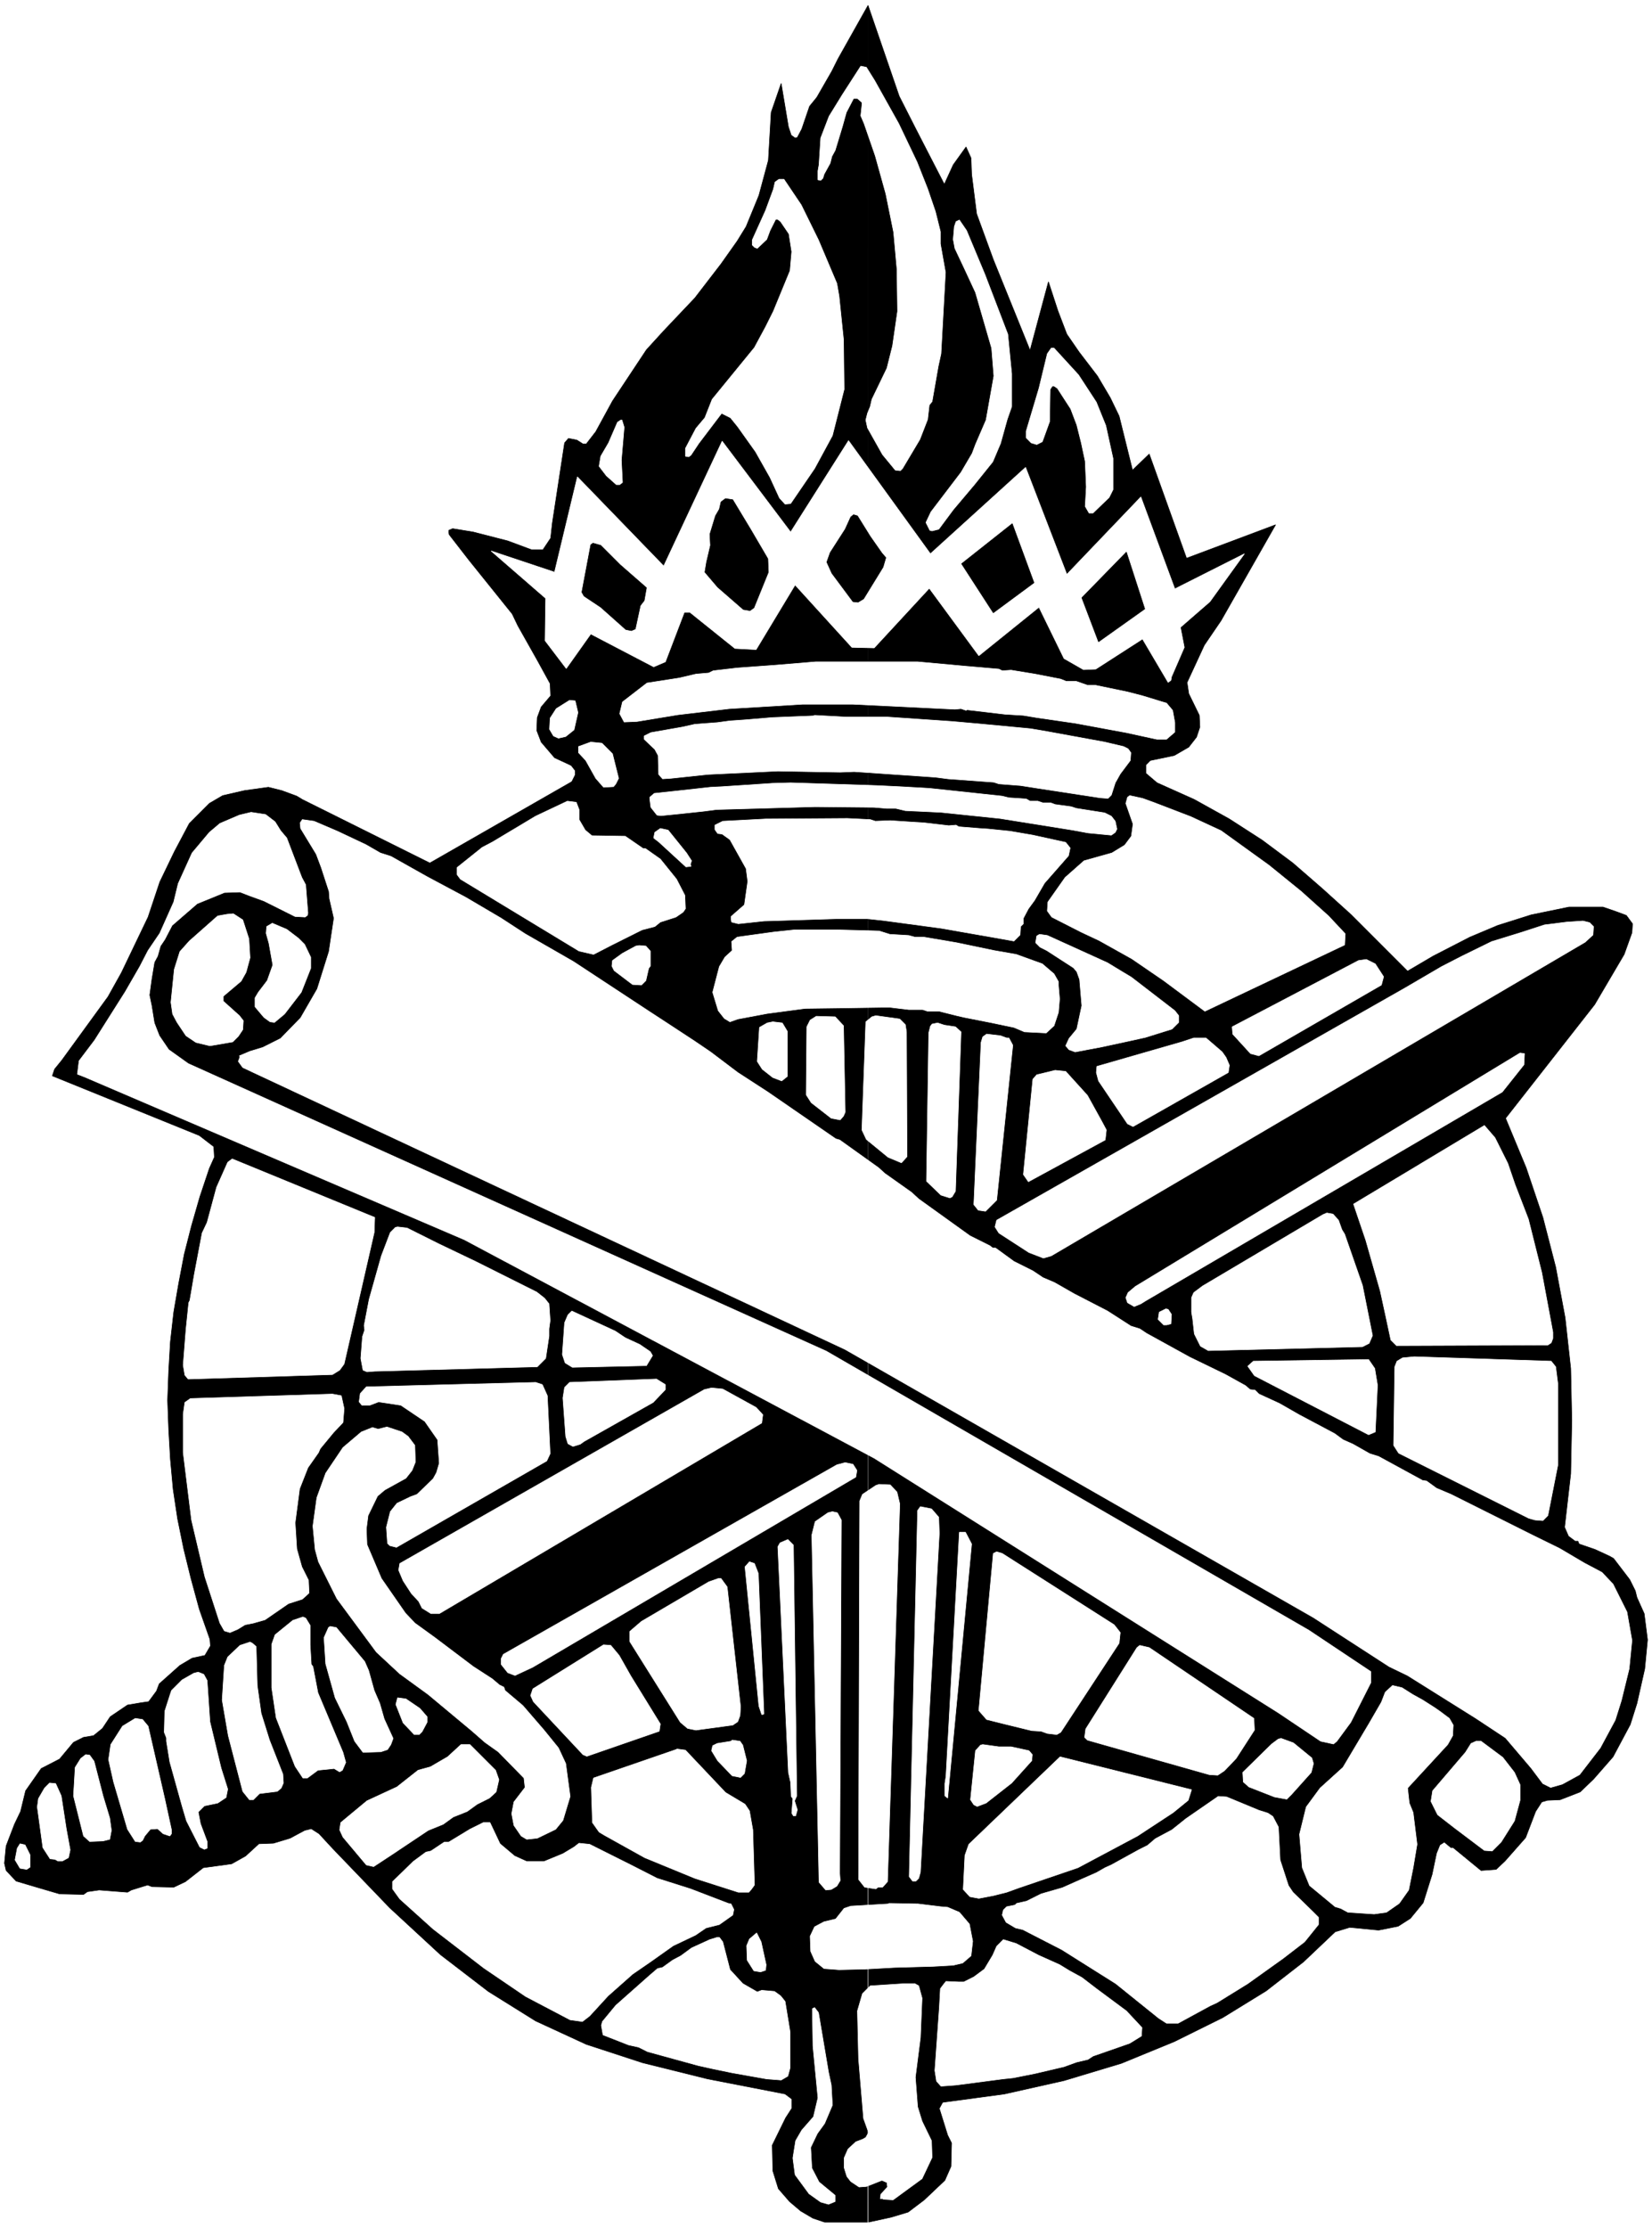
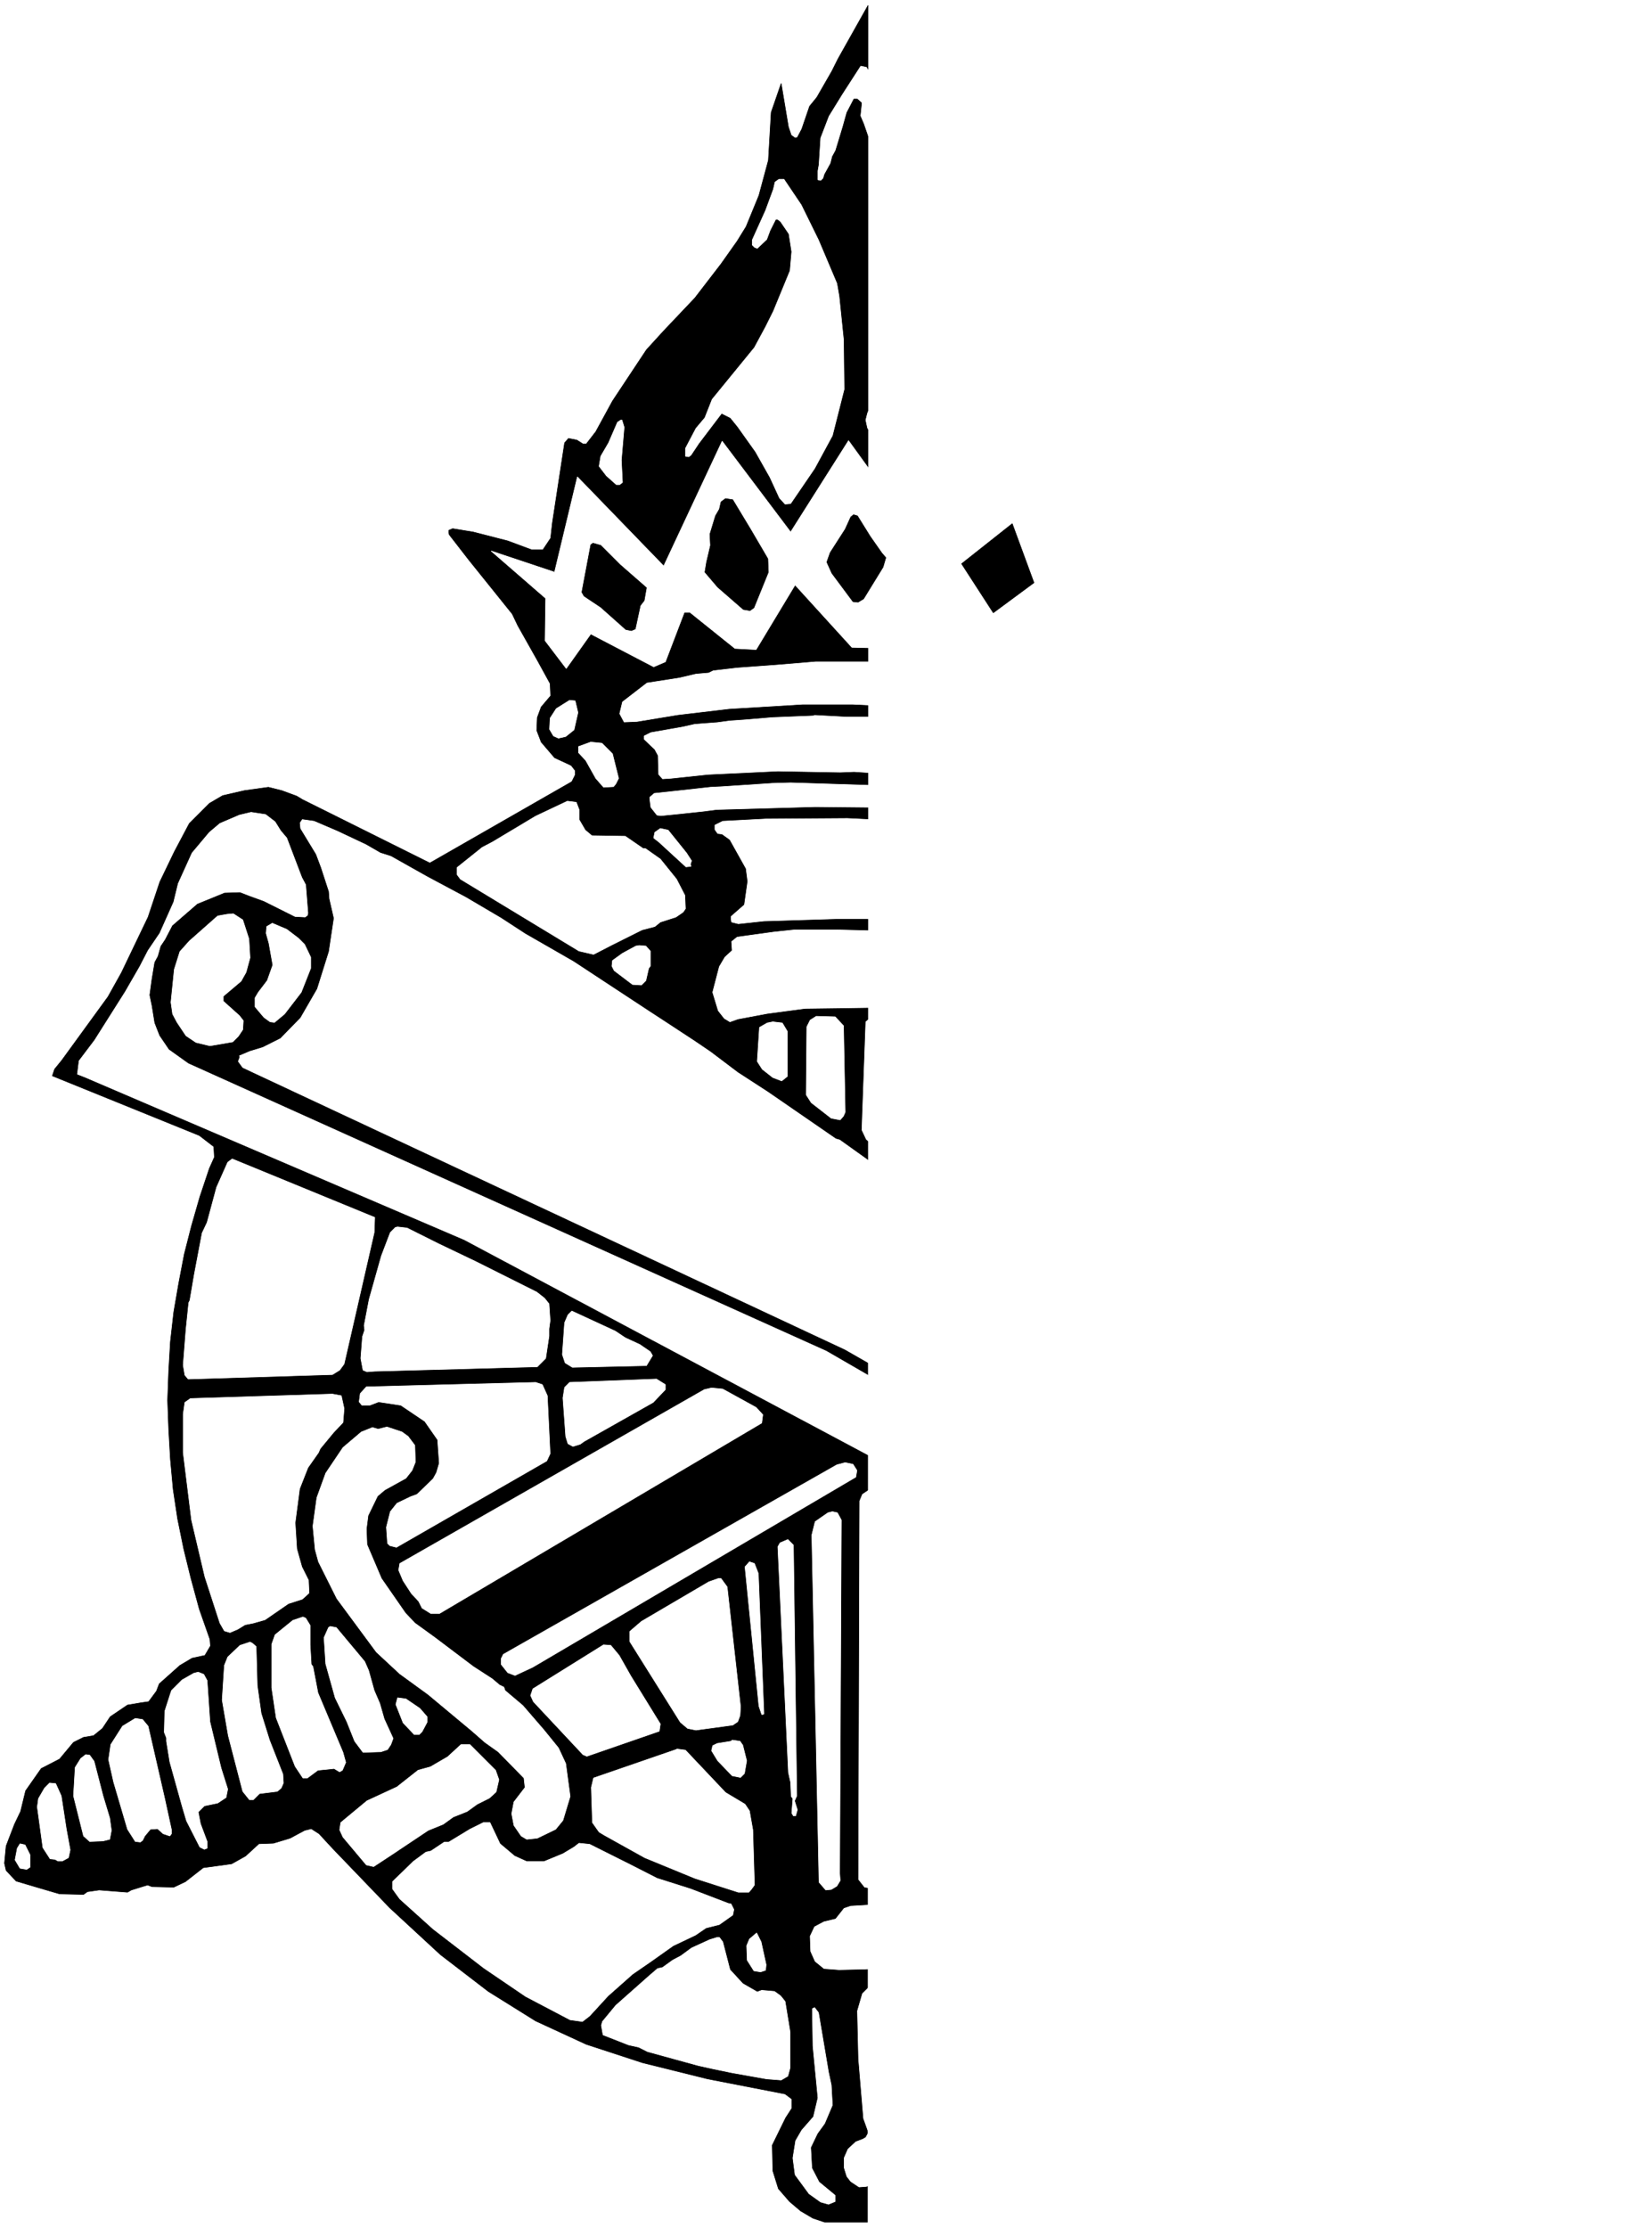
<svg xmlns="http://www.w3.org/2000/svg" width="2959.281" height="3989.578" viewBox="0 0 2219.461 2992.184">
  <rect x="0" y="0" width="2219.461" height="2992.184" fill="#808080" stroke="none" />
  <defs>
    <clipPath id="a">
      <path d="M0 0h2219.46v2993H0Zm0 0" />
    </clipPath>
    <clipPath id="b">
      <path d="M0 0h2219.46v2992.184H0Zm0 0" />
    </clipPath>
  </defs>
  <g clip-path="url(#a)">
-     <path style="fill:#fff;fill-opacity:1;fill-rule:nonzero;stroke:none" d="M0 2992.184h2219.46V-.961H0Zm0 0" />
-   </g>
+     </g>
  <g clip-path="url(#b)">
    <path style="fill:#fff;fill-opacity:1;fill-rule:evenodd;stroke:#fff;stroke-width:.14;stroke-linecap:square;stroke-linejoin:bevel;stroke-miterlimit:10;stroke-opacity:1" d="M0 .5h426V575H0Zm0 0" transform="matrix(5.21 0 0 -5.21 0 2994.79)" />
  </g>
  <path style="fill:#000;fill-opacity:1;fill-rule:evenodd;stroke:#000;stroke-width:.14;stroke-linecap:square;stroke-linejoin:bevel;stroke-miterlimit:10;stroke-opacity:1" d="M223.7 2.08h-11.06l-3.01 1.01-3.16 1.86-2.88 2.44-2.87 3.31-1.43 4.59-.15 6.61 3.45 7.04 1.58 2.44v2.44l-1.72 1.29-19.96 3.88-16.8 4.17-14.5 4.74-13.07 6.03-12.2 7.61-12.35 9.48-13.06 12.06-14.65 15.23-3.59 3.88-2.01 1.29-1.72-.43-3.74-2.01-4.3-1.3-3.74-.14-3.44-3.16-3.59-2.01-7.32-1-4.6-3.6-3.01-1.43-5.6.14-1.15.43-4.17-1.29-1-.57-7.32.57-3.02-.43-1-.72-6.18.15-4.88 1.43-6.32 1.87-2.58 2.73-.43 1.86.43 4.46 2.15 5.6 1.58 3.3 1.29 5.32 4.02 5.74 4.74 2.44 3.59 4.31 2.59 1.29 2.58.43 2.3 1.87 2.01 3.02 4.45 3.01 3.45.58 2.01.29 2.01 2.72.71 1.87 5.32 4.74 3.15 1.87 3.31.72 1.43 2.44-.14 1.72-2.73 7.76-2.15 7.9-1.87 7.61-1.58 7.75-1.15 7.62-.71 7.75-.44 7.61-.28 7.62.28 7.61.44 7.47.86 7.61 1.29 7.47 1.43 7.47 1.87 7.32 2.15 7.47 2.45 7.32 1.29 2.88-.15 2.73-3.73 2.87-37.9 15.37.57 1.72 1.87 2.3 11.91 16.37 3.45 6.18 6.89 14.36 3.02 9.05 3.73 7.75 3.88 7.33 5.17 5.17 3.44 2.01 5.6 1.29 6.18.86 3.44-.86 3.88-1.43 1.43-.87 32.88-16.37 36.62 20.97.86 1.72v1.15l-1.01 1.3-4.31 2.01-3.44 4.02-1.15 3.01.14 3.31 1.01 2.73 2.44 2.87-.14 3.16-3.31 6.03-5.02 8.91-1.44 3.01-11.2 13.93-5.02 6.47-.15.43v.72l1.01.43 5.31-.87 8.9-2.29 6.18-2.3h2.87l2.01 3.01.43 3.88 3.16 20.68 1 1.15 2.16-.43 1.58-1h.86l2.44 3.16 4.31 7.9 8.76 13.21 4.45 4.88 8.04 8.48 6.74 8.76 4.17 5.89 2.3 3.73 3.3 8.04 2.44 9.05.72 12.35 2.58 7.47 1.87-11.2.72-2.15 1-.72.58.14 1.14 2.16 2.01 5.88 1.87 2.3 3.88 6.75 1.58 3.16 7.75 13.79zm0 0" transform="matrix(5.21 0 0 -5.21 0 2994.79)" />
-   <path style="fill:#000;fill-opacity:1;fill-rule:evenodd;stroke:#000;stroke-width:.14;stroke-linecap:square;stroke-linejoin:bevel;stroke-miterlimit:10;stroke-opacity:1" d="m223.98 2.08-.14 571.34 8.04-23.41 4.16-8.19 2.88-5.6 4.59-8.9 2.3 5.02 3.3 4.6 1.29-2.87.15-4.17 1.29-10.2 4.3-11.77 9.48-23.41 4.74 17.66 2.44-7.47 2.3-6.03 3.16-4.59 4.73-6.18 3.31-5.6 2.29-4.74 3.45-13.93 4.31 4.16 9.62-26.86 22.97 8.62-14.07-24.7-4.31-6.32-4.45-9.62.43-2.88 2.73-5.6.14-3.01-.86-2.59-2.01-2.58-3.73-2.16-6.18-1.29-1.14-1.15v-2.16l2.87-2.44 9.62-4.31 9.04-5.02 8.47-5.46 7.9-5.89 7.61-6.61 7.47-6.75 7.18-7.18 7.32-7.32 6.6 3.88 9.48 4.88 7.18 3.02 8.61 2.72 9.77 2.01h8.75l3.31-1.14 2.72-1.01 1.58-2.15-.14-2.3-2.01-5.6-7.61-12.93-8.33-10.63-14.64-18.67 5.31-12.78 4.31-12.78 3.3-12.79 2.44-13.07 1.44-13.07.28-13.35-.28-13.79-1.58-13.79 1-2.3 1.72-1.29h.72l.29-.72 4.16-1.43 3.74-1.73 1-.57 4.17-5.46 1.43-2.87.43-1.73 1.87-4.16.86-6.75-.72-7.47-2.01-8.91-1.72-5.45-4.45-8.33-5.03-5.75-3.44-3.3-5.17-2.01-3.3-.15-1.44-.43-1.58-2.44-2.58-6.75-5.32-6.03-2.29-2.16-3.88-.28-7.18 5.89h-.57l-1.73 1.43-1.14-.72-.87-2.15-1.14-5.46-2.3-7.32-3.3-4.02-3.16-2.02-5.03-1-7.46.72-3.74-1.15-8.18-7.76-9.62-7.47-11.2-6.89-12.49-6.18-13.64-5.6-14.79-4.45-15.36-3.45-15.94-2.15-.86-1.58 2.15-6.89 1.01-2.02-.15-6.03-1.58-3.59-5.31-5.03-4.16-3.15-4.31-1.3zm0 0" transform="matrix(5.21 0 0 -5.21 0 2994.79)" />
  <path style="fill:#fff;fill-opacity:1;fill-rule:evenodd;stroke:#fff;stroke-width:.14;stroke-linecap:square;stroke-linejoin:bevel;stroke-miterlimit:10;stroke-opacity:1" d="m225.56 554.03 6.18-11.06 4.73-9.91 2.73-6.89 2.01-5.89 1.29-5.17v-3.16l1.3-7.33-1.15-20.97-.72-3.3-1.58-9.05-.72-.86-.43-3.73-2.01-5.17-4.45-7.47-.57-.58-1.29.15-3.31 4.02-3.87 6.89-.43 2.01.43 1.73.71 1.72.43 1.87 3.88 8.04 1.44 5.75 1.29 8.9-.14 10.77-.87 9.62-2.01 9.91-2.72 9.77-2.88 8.33-.86 2.01.29 2.73v.72l-1.15 1h-1l-1.87-3.59-1-3.59-1.87-6.17-.86-1.58-.43-1.73-1.58-2.87-.29-1-.57-.58-.72.15v2.29l.28 1.58.44 6.9 2.15 5.6 3.45 5.6 4.73 7.33 1.44-.29zM206.61 522l4.45-9.05 4.74-11.2.57-3.3 1.15-11.2.15-12.79-3.02-11.92-4.59-8.47-6.18-9.05-1.43-.14-1.44 1.58-2.44 5.31-3.73 6.61-4.6 6.46-1.86 2.3-2.3 1.15-5.89-7.76-2.01-3.02-.57-.43-.86.15v2.01l2.72 5.17 2.3 2.73 1.87 4.74 10.91 13.35 2.87 5.32 2.01 4.02 4.31 10.48.43 4.89-.72 4.59-2.15 3.16-.72.58h-.57l-1.44-2.87-.86-2.3-2.44-2.3-.72.29-.57.57v1.29l3.44 7.62 2.01 5.45.43 1.87 1.01.72h1.29zm47.38-17.95 5.89-15.37 1-10.2v-8.47l-1.15-3.3-1.72-6.18-2.01-4.74-4.74-5.89-5.45-6.46-3.74-5.03-1.72-.43-.57.15-1.01 2.01 1.29 2.73 7.76 10.19 2.87 4.89.86 2.29 2.73 6.32 2.01 11.35-.58 7.18-4.16 14.36-2.87 6.18-2.44 5.17-.43 2.3.28 3.3.44 1.29.86.43 1.86-2.72zm24.12-25.85 4.6-7.04 2.44-6.03 1.86-8.48v-8.04l-1-2.01-4.16-4.02h-1.01l-1 1.72.28 5.03-.28 6.6-1.01 4.74-1.15 4.6-1.58 4.17-3.44 5.31-.86.57h-.44l-.57-.86-.14-8.33-1.87-5.17-1.44-.72-1.43.43-1.29 1.3v1.72l3.3 11.06 2.15 8.9 1.01 1.44h.72zm-117.16-13.5-.72-8.48.29-5.74-.72-.58h-.86l-2.58 2.3-1.87 2.44.43 2.59 2.01 3.44 2.3 5.32.86.57h.29zm0 0" transform="matrix(5.21 0 0 -5.21 0 2994.79)" />
  <path style="fill:#fff;fill-opacity:1;fill-rule:evenodd;stroke:#fff;stroke-width:.14;stroke-linecap:square;stroke-linejoin:bevel;stroke-miterlimit:10;stroke-opacity:1" d="m203.88 437.69 14.93 23.56 21.11-29.16 24.55 22.27 10.63-27.58 19.09 19.96 8.76-23.7 17.95 9.05-8.9-12.35-7.61-6.61 1-5.17-3.3-7.61-.14-.86-.72-.57-6.61 11.2-12.06-7.76-3.16-.14-5.02 2.87-6.46 13.22-15.51-12.5-12.78 17.38-14.21-15.37-5.74.14-14.65 16.09-10.05-16.66-5.46.29-11.63 9.33h-1.43l-4.88-12.78-3.02-1.29-16.22 8.47-6.32-8.9-5.46 7.18.15 10.91-14.07 12.21 16.36-5.46 5.89 24.56 22.26-22.98 15.07 32.18zm0 0" transform="matrix(5.21 0 0 -5.21 0 2994.79)" />
-   <path style="fill:#000;fill-opacity:1;fill-rule:evenodd;stroke:#000;stroke-width:.14;stroke-linecap:square;stroke-linejoin:bevel;stroke-miterlimit:10;stroke-opacity:1" d="m193.54 438.41 4.46-7.61.14-3.45-3.73-9.19-1.01-.72-1.72.29-6.61 5.75-3.3 3.87.43 2.59 1.01 4.31-.15 2.87 1.44 4.74 1 1.72.43 1.87 1.15.86 1.87-.29zm30.87-1.86 3.02-4.31 1-1.15-.71-2.44-5.03-8.19-1.43-.86-1.3.14-5.45 7.33-1.3 2.87.87 2.44 3.87 6.03 1.44 3.16.72.58 1-.29zm42.22-11.93-10.49-7.75-8.18 12.64 13.07 10.34zm-106.68 4.6 6.75-5.89-.58-3.3-1-1.29-1.3-6.04-1-.43-1.44.29-6.46 5.75-4.31 2.87-.57 1 2.3 12.21.57.43 2.01-.57zm135.25-11.35-11.92-8.47-4.31 11.35 11.49 11.77zm0 0" transform="matrix(5.21 0 0 -5.21 0 2994.79)" />
+   <path style="fill:#000;fill-opacity:1;fill-rule:evenodd;stroke:#000;stroke-width:.14;stroke-linecap:square;stroke-linejoin:bevel;stroke-miterlimit:10;stroke-opacity:1" d="m193.54 438.41 4.46-7.61.14-3.45-3.73-9.19-1.01-.72-1.72.29-6.61 5.75-3.3 3.87.43 2.59 1.01 4.31-.15 2.87 1.44 4.74 1 1.72.43 1.87 1.15.86 1.87-.29zm30.87-1.86 3.02-4.31 1-1.15-.71-2.44-5.03-8.19-1.43-.86-1.3.14-5.45 7.33-1.3 2.87.87 2.44 3.87 6.03 1.44 3.16.72.58 1-.29zm42.22-11.93-10.49-7.75-8.18 12.64 13.07 10.34zm-106.68 4.6 6.75-5.89-.58-3.3-1-1.29-1.3-6.04-1-.43-1.44.29-6.46 5.75-4.31 2.87-.57 1 2.3 12.21.57.43 2.01-.57zzm0 0" transform="matrix(5.21 0 0 -5.21 0 2994.79)" />
  <path style="fill:#fff;fill-opacity:1;fill-rule:evenodd;stroke:#fff;stroke-width:.14;stroke-linecap:square;stroke-linejoin:bevel;stroke-miterlimit:10;stroke-opacity:1" d="m249.25 403.08 8.33-.72.86-.43 2.3.15 6.17-1.01 6.61-1.29 1.43-.58h2.59l2.87-1h2.01l8.33-1.73 3.87-1 5.17-1.58 1.01-.29 1.58-1.87.57-3.16v-2.44l-2.15-1.86h-2.44l-7.9 1.72-13.21 2.44-9.91 1.44-3.44.57-4.74.29-9.76 1.15-.29-.15-1.29.44-1.58-.15-26.42 1.29h-12.78l-18.95-1.14-13.35-1.58-10.49-1.73-3.3-.14-1.15 2.15.72 3.02 6.32 4.88 8.33 1.29 4.3 1.01 3.31.29 1.14.57 6.18.72 9.91.72 10.33.86h26.28zm-100.22-11.92-1-4.45-2.15-1.73-1.87-.43-1.29.58-1.01 1.72.15 2.87 1.58 2.45 3.44 2.15 1.44-.14zm0 0" transform="matrix(5.21 0 0 -5.21 0 2994.79)" />
  <path style="fill:#fff;fill-opacity:1;fill-rule:evenodd;stroke:#fff;stroke-width:.14;stroke-linecap:square;stroke-linejoin:bevel;stroke-miterlimit:10;stroke-opacity:1" d="M222.69 390.01h6.03l8.33-.57 8.47-.58 8.04-.72 12.2-1.15 4.17-.71 14.93-2.73 4.88-1.15 1.15-.58.72-1-.14-2.01-2.59-3.45-1.29-2.3-1.01-3.16-.86-.86-2.01.15-15.94 2.44-4.59.72-5.6.43-1.29.43-11.77.86-3.31.43-20.96 1.44-3.59-.15-16.08.29-18.09-.86-9.48-1.01-2.15-.14-1.01 1.15-.14 4.88-.86 1.58-2.73 2.59v.86l1.72.86 8.19 1.44 3.16.71 5.74.43 3.3.44 4.02.28 6.89.58 10.63.43.29.14 8.04-.43zm-64.75-9.48 1.58-6.32-.72-1.43-.58-.72-2.58-.15-2.01 2.3-2.58 4.6-1.87 2.01v1.58l3.16 1.15 2.87-.29zm0 0" transform="matrix(5.21 0 0 -5.21 0 2994.79)" />
  <path style="fill:#fff;fill-opacity:1;fill-rule:evenodd;stroke:#fff;stroke-width:.14;stroke-linecap:square;stroke-linejoin:bevel;stroke-miterlimit:10;stroke-opacity:1" d="m232.02 372.06 7.61-.43 18.81-2.01 1.73-.43 4.45-.29 1-.58h2.01l1.29-.43h2.01l1.15-.43 4.17-.57 1.29-.43 7.32-1.15 1.72-.86 1.01-1.3.43-2.01-.43-.86-1.01-.72-6.03.58-3.87.72-18.81 3.01-15.22 1.58-9.19.43-2.44.58h-2.3l-3.3.28-15.22.15-25.41-.72-3.31-.43-6.74-.72-4.31-.43-1.01.14-1.58 2.01-.28 2.16v.43l1.15 1 6.74.72 7.76.86 3.01.15 12.92.86 4.74.14 22.11-.71zm-82.7-5.89v-2.59l1.58-2.72 1.72-1.44 8.62-.14 4.59-3.16h.58l3.87-2.73 4.17-5.17 2.15-4.17.15-3.45-.58-.86-1.87-1.29-4.02-1.29-1.43-1.15-3.3-.86-7.76-3.88-4.73-2.44-3.74.86-30.58 18.53-.86 1.15v1.86l6.46 5.17 2.73 1.44 11.05 6.61 8.19 3.87 2.29-.28zm-78.39-3.16 1.43-2.3 1.58-1.87 3.88-10.19 1-1.87.58-7.32-.14-.58-.58-.43-2.58.14-8.04 4.02-3.59 1.3-2.59 1-4.02-.14-7.03-2.87-6.46-5.6-1.87-3.6-1.15-1.72-.72-2.58-.86-1.58-.72-4.31-.57-4.17.57-2.73.72-4.45 1.29-3.3 2.44-3.59 5.03-3.59 164.54-74.11 124.48-71.96 15.94-10.63v-2.87l-5.17-10.2-3.59-4.88-.86-.72-3.3.72-10.91 7.32-104.24 65.64-105.68 56.3-97.92 41.94-1.86.72.43 3.44 4.02 5.32 7.9 12.49 3.73 6.47 2.15 4.16 3.02 4.45 3.59 8.05 1.15 4.74 3.58 7.9 4.46 5.31 2.72 2.3 5.03 2.15 3.01.72 3.74-.57zm0 0" transform="matrix(5.21 0 0 -5.21 0 2994.79)" />
  <path style="fill:#fff;fill-opacity:1;fill-rule:evenodd;stroke:#fff;stroke-width:.14;stroke-linecap:square;stroke-linejoin:bevel;stroke-miterlimit:10;stroke-opacity:1" d="m297.78 367.89 9.34-3.59 7.75-3.59 12.35-8.9 8.32-6.75 7.04-6.32 4.31-4.6-.15-2.87-36.04-17.09-10.62 7.9-8.18 5.6-8.48 4.74-4.59 2.15-7.61 3.88-1.15 1.58.15 2.3 4.45 6.32 4.88 4.31 7.18 2.01 3.3 2.01 1.72 2.3.43 3.16-1.86 5.31.43 1.58.57.43 3.3-.72zm-210.77-7.32 7.32-3.45 3.73-2.15 2.73-.87 9.19-5.17 10.2-5.45 9.04-5.32 6.17-4.02 12.5-7.18 19.67-12.93 3.3-2.15 8.33-5.46 4.02-2.73 7.03-5.31 7.76-5.03 6.46-4.45 11.05-7.61 1.01-.29 10.05-7.18 1.58-1.44 6.89-4.88 1.87-1.72 13.2-9.48 5.17-2.59.72-.57h.72l4.74-3.45 4.88-2.44 2.58-1.73 3.02-1.29 5.02-2.87 8.62-4.45 6.03-3.88 2.3-.72 1.72-1.15 11.2-6.17 9.19-4.46 5.17-2.87 1.14-1 1.3-.15 1-1 5.31-2.44 5.03-2.88 9.19-4.88 2.15-1.58 2.59-1.15 4.3-2.44 2.3-.72 11.34-6.18 1.01-.14 2.58-1.87 3.74-1.58 8.04-4.02 2.58-1.29 10.34-5.17 7.03-3.45 6.32-3.73 4.6-2.44 2.87-3.02 3.59-7.18 1.29-7.33-.72-7.32-2.01-8.19-1.58-5.02-3.87-7.19-5.32-6.89-4.45-2.44-3.01-.86-2.01 1-3.02 4.02-6.6 7.76-7.61 5.03-17.66 11.06-4.74 2.29-19.53 12.64L217.95 227 62.6 299.67l-1.15 1.58.43 1.15-.14.29 2.73 1.15 3.3 1 4.59 2.3 5.17 5.31 4.31 7.47 3.02 9.62 1.29 8.62-1.15 5.03-.14 1.87-2.01 6.17-1.3 3.45-4.02 6.61-.14 1.43.57.86 3.02-.43zm137.4 3.01 1.3-.43 3.87.15 8.9-.58 6.18-.72 1.87.15.71-.43 5.32-.43 2.29-.15 5.6-.57 5.89-1.01 8.47-1.86 1.15-1.44-.43-2.01-6.18-7.04-2.58-4.45-1.58-2.16-1.29-2.44v-1.43l-.72-.72-.14-2.16-1.58-1.58-4.02.72-14.79 2.59-14.93 2.01-4.02.43h-8.04l-18.67-.58-6.6-.71-1.73.43-.14.86v.57l3.45 3.02.86 6.03-.43 3.31-4.17 7.46-2.01 1.44-1.15.14-.71 1.01v1.15l2.01 1 11.05.58 21.11.14zm-47.38-8.61 1.3-2.01-.29-.87.14-.57-1.29-.14-7.04 6.46-.57.43-.72.57.29 1.44 1.43 1.01 2.01-.43zM62.6 337.73l1.58-4.88.29-4.88-1.01-3.74-1.29-2.3-4.59-3.88v-1.29l4.16-3.73 1-1.29-.14-2.3-1.15-1.73-1.43-1.43-5.89-1.01-3.59.86-2.58 1.73-2.3 3.44-1.15 2.16-.43 3.02.86 8.47 1.44 4.59 2.44 2.73 7.32 6.47 2.44.43 1.58.14zm0 0" transform="matrix(5.21 0 0 -5.21 0 2994.79)" />
  <path style="fill:#fff;fill-opacity:1;fill-rule:evenodd;stroke:#fff;stroke-width:.14;stroke-linecap:square;stroke-linejoin:bevel;stroke-miterlimit:10;stroke-opacity:1" d="m76.96 332.99 1.58-1.58 1.58-3.3v-2.87l-2.44-6.18-4.31-5.6-2.59-2.16-1.14.15-1.58 1.15-2.3 2.73v2.29l.86 1.44 2.3 3.02 1.43 4.02-1 5.6-.72 2.58.14 1.73 1.44.86 3.73-1.58zm149.75 1.87 2.73-.86 4.88-.29 1.58-.43h2.3l8.47-1.44 9.62-2.01 5.74-1 6.75-2.44 3.02-2.59 1.14-2.01v-1.01l.29-3.44-.29-3.45-1.14-3.45-2.02-1.86-5.59.28-2.73 1.15-6.18 1.29-6.6 1.3-1.87.43-4.59 1.15h-3.02l-1.29.43h-3.59l-4.74.57h-2.44l-9.04-.14-10.48-.14-9.77-1.3-7.61-1.43-2.01-.72-1.43.86-1.58 2.01-1.44 4.74 1.72 6.61 1.44 2.44 1.87 1.72-.15 2.3 1.44 1.15 9.33 1.29 5.46.58h11.05zm-59.01-5.17v-3.88l-.43-.57-.72-3.16-1.15-1.15-2.29.14-4.74 3.59-.58 1.15.15 1.44 2.58 1.86 3.45 1.87.86.14 1.72-.14zm0 0" transform="matrix(5.21 0 0 -5.21 0 2994.79)" />
  <path style="fill:#fff;fill-opacity:1;fill-rule:evenodd;stroke:#fff;stroke-width:.14;stroke-linecap:square;stroke-linejoin:bevel;stroke-miterlimit:10;stroke-opacity:1" d="m285.58 326.67 4.02-2.44 2.15-1.29 11.2-8.62 1.01-1.29v-1.73l-1.73-1.72-6.89-2.15-4.59-1.01-6.61-1.43-6.89-1.3-1.58.58-.86 1 .86 1.87 2.01 2.44 1.29 6.03-.57 6.75-.72 2.01-.86 1.01-6.89 4.45-1.72.86-1.15 1.15.28 1.73.72.43 2.01-.29zm125.34 9.34-.14-2.16-2.01-1.86-137.69-80.86-2.01-.58-3.74 1.44-7.75 5.02-1 1.58.43 1.73 105.38 59.89 9.34 5.46 5.31 2.73 7.61 3.73 7.46 2.3 6.18 2.01 5.74.72 2.15.14 2.02.14 1.72-.43zm-54.13-12.93-.57-2.15-31.59-18.24-2.15.57-4.6 5.03-.14 1.87 32.59 17.09 2.01.28 2.3-1.14zm-139.27-12.64.43-22.26-.43-1-.86-1.01-2.3.43-5.17 4.02-1.29 2.01.15 17.53.86 1.72 1.58 1 4.88-.14zm15.94.29.29-1.87.14-32.17-1.44-1.58-3.44 1.44-5.6 4.59-1.15 2.44 1.01 27.87 1.57 1.29 1.01.29 6.17-.86zm-30.44-1.72v-11.64l-1.44-1.15-2.29.87-2.73 2.15-1.29 2.01.57 8.76 2.01 1.15 1.44.29 2.44-.29zm43.36 1.15 1.44-1.3-1.44-41.07-.86-1.44-.57-.29-2.3.72-3.73 3.59.57 38.21.43 1.72.43.57 1.44.29 1.72-.57zm13.21-2.88h.58l1-1.86-4.16-39.93-2.88-2.87-1.86.28-1.15 1.44 1.87 41.79.43 1.44 1 .72 3.59-.43zm55.57-3.59 1-1.43.86-2.01-.28-1.87-24.56-13.93-1.43.71-7.47 11.06-.57 2.16.14 1.58 21.97 6.32 3.01 1h3.16zm77.82-3.3-5.6-7.04-92.04-53.86-1.15-.72-1.72-.71-1.72 1-.43 1.29.57 1.3 1.87 1.58 99.21 60.18 1.15-.15zm-112.57-7.9 3.73-6.75 1.15-2.16L285 281l-19.81-10.77-1.29 1.86 2.44 24.56 1 1.15 3.02.72 1.72.43 2.73-.28zM96.63 261.04l-.14-3.88-7.76-33.9-1.15-1.58-1.86-1.15-37.19-1.15-.86 1.01-.43 2.59.72 9.19.71 6.89.29.58 1.15 6.75 2.01 10.62 1.29 2.73 2.44 9.05 2.87 6.46 1.15.87zm288.88 20.53 3.3-6.6 1.87-5.46 3.44-8.91 3.45-13.78 2.87-15.37v-1.58l-.43-1.15-.86-.57-39.05-.15-1.44 1.44-1.29 6.03-1.44 6.61-3.73 13.07-3.16 9.33 33.74 20.25zM113 254.29l9.62-4.6 15.79-7.9 2.01-1.58 1.15-1.44.29-4.3-.29-2.16v-1.87l-.86-5.74-2.16-2.16-41.92-1.14-2.01-.15-1.01.43-.57 3.02.43 5.6.57 1.72-.14 1.15 1.29 6.75 3.16 11.21 2.3 6.03 1.29 1.29.58.14 2.44-.28zm232.16 6.03.87-2.44.71-1.15 4.6-13.22 2.58-12.92-.86-2.01-1.72-.87-39.77-1-2.01 1.15-1.58 3.16-.43 3.88-.29 1.72v3.73l.57 1.3 2.3 1.72 31.01 18.38 1.01.43 1.58-.28zm-183.92-30.31 3.73-1.72 2.73-1.87.57-1-1.57-2.59-19.1-.43-1.87 1.15-.72 2.15.58 8.19.86 2.01 1.01 1.01 11.19-5.17zm140.85 6.04-.14-2.45-1.15-.28h-.72l-1.44 1.43.29 1.87 1.72.86.58-.14zm-163.97-17.53 1.73-.57 1.29-2.87.72-14.94-.87-1.87-38.76-22.26-1.72.43-.58.58-.29 4.16 1.01 4.02 1.72 2.16 3.59 1.72 1.58.57 4.16 4.03.87 1.58.71 2.44-.43 6.03-3.3 4.74-6.17 4.16-5.75.87-2.29-.87h-2.01l-.72.87.29 2.15 1.57 1.72zm214.8 5.89 1.58-2.3.71-4.31-.57-12.06-1.72-.72-29.44 15.23-1.72 2.44 1.44 1.29zm47.09-.43 1.15-1.44.57-4.45v-20.82l-2.58-13.07-1.29-1.3-2.01.15-1.58.43-33.6 16.8-1.29 2.01.29 20.25.57 1.44 1.44.86 3.01.29zm-312-8.9.72-3.31-.29-3.59L86 205.6l-3.44-4.17-.43-1-2.73-3.88-2.15-5.46-1.15-8.76.43-6.75 1.29-4.6 1.72-3.44.15-3.31-1.73-1.58-3.59-1.15-6.03-4.16-3.01-.86-2.16-.43-1.86-1.15-2.01-.86-1.44.43-1.15 2.01-3.87 11.92-3.45 14.65-2.15 17.38v9.91l.43 3.01 1.43 1.01 36.62 1.15zm81.27 4.3 2.3-1.43v-1.29l-3.16-3.31-17.81-10.05-1-.72-1.87-.57-1.29.71-.57 1.87-.72 9.91.43 2.73 1.29 1.29zm25.7-7.32 1.72-1.87-.28-2.15-83.14-49.12h-2.15l-2.3 1.43-.86 1.73-1.87 2.01-2.15 3.3-1.15 2.73.29 1.72 78.54 44.82 1.86.43 2.88-.29zm0 0" transform="matrix(5.21 0 0 -5.21 0 2994.79)" />
  <path style="fill:#fff;fill-opacity:1;fill-rule:evenodd;stroke:#fff;stroke-width:.14;stroke-linecap:square;stroke-linejoin:bevel;stroke-miterlimit:10;stroke-opacity:1" d="m99.79 207.03 3.87-1.29 1.58-1.15 1.73-2.3.14-4.31-.86-2.15-1.58-2.01-5.46-3.02-1.86-1.58-2.44-5.02-.44-3.45.15-4.02 3.73-8.76 6.18-8.91 2.44-2.58 5.17-3.74 9.9-7.47 4.88-3.16 1.87-1.58 1.15-.57.29-.86 4.59-3.88 5.46-6.32 3.73-4.6 1.87-4.02 1.14-8.47-1.86-6.18-1.87-2.29-4.74-2.3-2.72-.29-1.44.86-1.87 2.73-.57 3.02.57 3.01 2.87 3.74-.28 2.44-6.61 6.75-3.44 2.44-3.45 3.02-11.2 9.33-7.32 5.32-6.03 5.6-10.19 13.79-4.74 9.48-.86 3.16-.58 6.03 1.01 7.32 2.29 6.32 4.45 6.61 4.74 4.02 2.87 1.15 1.44-.43zm0 0" transform="matrix(5.21 0 0 -5.21 0 2994.79)" />
  <path style="fill:#fff;fill-opacity:1;fill-rule:evenodd;stroke:#fff;stroke-width:.14;stroke-linecap:square;stroke-linejoin:bevel;stroke-miterlimit:10;stroke-opacity:1" d="m220.97 195.83-.29-1.72-83.27-48.98-4.6-2.15-1.87.71-1.72 2.16v1.43l.58 1.15 86 48.84 2.15.57 2.01-.43zm10.34-5.6.71-3.02-3.16-97.38-1.29-1.43h-1.15l-.57-.43-2.87.43-1.58 2.01.29 97.52.71 1.72 3.45 2.3.86.29 2.87-.14zm10.76-6.46.15-4.17-4.88-87.32-.43-1.58-.72-.72h-.86l-.87 1.15 2.16 94.36.72 1 2.87-.57zm-25.12-.72-.43-91.06.14-1.87-.86-1.43-1.44-.87-1.43-.14-1.73 2.01-1.86 89.48.86 3.45 3.3 2.29 1.15.29 1.29-.29zm33.6-6.18-6.18-65.49-.72.57v3.16l.29 1.87 3.45 62.91h1.58zm-45.09-64.92-.57-1.29.72-2.3-.44-1.58h-.57l-.43.72.29 3.73-.43.58-.15 3.59-.57 2.59-2.73 58.16.57 1.01 2.01.86 1.44-1.44zm81.84 44.1 1.58-2.01-.29-2.73-15.07-22.98-1.01-.58-2.44.29-1.58.57-2.44.15-7.03 1.72-4.6 1.15-2.01 2.3 3.73 40.5.87.43 1.43-.43zm-91.75 13.21 1.44-36.19-.29-.15h-.28l-.72 2.16-3.59 35.9 1.15 1.3 1.29-.44zm-8.04-3.45 3.45-30.88-.14-2.29-.58-1.58-1.29-.87-9.48-1.29-2.15.43-1.87 1.58-13.06 20.83v2.58l3.01 2.59 17.38 10.2 2.44.86h.71ZM79.97 155.9v-5.02l.29-5.03.43-.58 1.29-6.75 6.46-15.36.72-2.59-.86-2.01-.72-.43-1.43.86-4.17-.43-2.72-2.01h-1.15l-2.01 3.02-4.88 12.49-1.15 7.76v11.2l.86 2.44 4.59 3.73 2.59.87.71-.29zm14.07-9.33 1.01-2.3 1.44-5.17 1.43-3.31 1.15-4.02 2.3-5.02-.58-1.58-.86-1.3-1.72-.57-4.6-.14-2.15 2.87-2.01 5.03-3.02 6.17-2.44 8.76-.43 6.75 1.15 2.59.43.29 1.58-.29zm-27.99 3.87.28-10.05 1.01-7.18 2.15-6.89 3.45-8.77.14-2.29-.57-1.3-1.01-.86-4.59-.57-1.58-1.58h-1.01l-1.72 2.15-3.73 14.36-1.58 9.2.57 8.9.86 2.16 3.16 3.01 2.59.86.57-.28zm93.61-2.29 3.01-5.32 7.61-12.35-.28-1.87-18.67-6.46-1 .43-12.78 13.65-.72 1.58.58 1.72 18.23 11.35 1.87-.15zm163.68-16.23.14-3.02-4.73-7.32-3.02-3.16-1.72-1.15-2.16.14-31.44 8.91-.72.71.29 2.16 13.21 20.97.72.57 2.44-.57zm-269.93 9.76.72-10.62L57 119.13l1.72-5.45-.43-2.16-2.15-1.43-3.45-.72-1.58-1.58.58-3.02 1.72-4.59v-1.73l-.72-.28-1.15.57-3.44 6.75-1.15 3.88-3.16 11.34-.86 5.32v.86l-.57 1.44.14 5.45 1.29 4.03.43 1.29 2.73 2.73 3.02 1.72 1.14.29 1.44-.58zm54.85-7.18 1.87-2.15v-1.44l-1.3-2.44-.72-.72h-1.29l-2.87 3.02-1.87 4.74.44 1.72 2.15-.29zm-70.07-4.59 4.31-18.82 1.72-7.9v-1l-.43-.58-1.72.58-1.44 1.29-1.86-.14-1.44-1.73-.57-1.15-.58-.43-1.29.15-2.01 3.16-3.59 12.2-1.29 5.75.57 3.88 3.02 4.74 3.3 2.01 1.87-.29zm326.07 8.18 2.58-1.43 3.16-2.01 1.44-1.01 2.3-1.72 1-1.73-.14-2.73-1.29-2.29-10.34-11.21.43-3.87 1-2.45 1.01-8.18-1.01-6.03-1.15-5.75-2.44-3.45-3.3-2.29-3.16-.44-6.75.44-1.86 1-1.44.43-6.6 5.46-1.87 4.6-.72 8.61 1.73 7.04 3.59 4.88 5.88 5.32 6.75 11.34 3.16 5.46 1 2.59 1.87 1.72 2.44-.57zm-340-17.23 2.3-8.91 1.73-5.74.43-3.16-.43-2.3-1.73-.43-3.44-.14-1.58 1.43-2.59 10.34.43 7.33 1.44 2.3 1.29 1 1.01-.14zm103.53-2.3.86-2.44-.72-3.16-1.72-1.58-3.16-1.58-2.59-1.87-3.59-1.43-2.58-1.87-3.88-1.58-9.47-6.32-4.6-3.02-1.87.43-6.03 7.18-.86 1.87.29 1.87 6.75 5.6 7.75 3.59 5.46 4.31 3.16.86 4.45 2.59 3.44 3.16h2.3zm63.74 6.46 1.01-4.02-.57-3.3-1.01-1.01-2.15.43-3.74 3.88-1.58 2.59.29 1.29 1.15.57 3.59.58.29.29 2.01-.29zm-4.45-12.21 5.03-3.01 1.15-1.72.86-4.89.43-14.22-.72-1-.72-.86h-2.72l-11.2 3.59-12.93 5.31-10.33 5.75-1.44.86-1.72 2.44-.29 9.05.58 2.44 21.24 7.32.29.15 2.16-.29zm73.66 11.78 4.59-1 .87-1.01-.15-1.58-5.17-5.74-6.6-5.17-2.3-.87-.86.44-.86 1.29 1.29 12.64 1.29 1.43.58.15 4.16-.58zm77.53-2.87.43-1.44-.57-2.29-5.03-5.61-1.29-1.29-3.16.58-6.6 2.58-1.44 1.29-.14 2.45 7.46 7.32 1.73 1.29.72.15 3.15-1.15zm0 0" transform="matrix(5.21 0 0 -5.21 0 2994.79)" />
  <path style="fill:#fff;fill-opacity:1;fill-rule:evenodd;stroke:#fff;stroke-width:.14;stroke-linecap:square;stroke-linejoin:bevel;stroke-miterlimit:10;stroke-opacity:1" d="m387.52 121.86 3.01-3.87 1.44-3.16v-4.03l-1.44-5.31-3.44-5.46-2.3-2.3-2.01.15-7.61 5.74-4.45 3.45-1.72 3.45.43 2.73 8.47 9.91 1.44 2.29 1.29.58h1.29zm-371.73-9.91 1.3-8.47 1-5.46-.43-2.01-1.58-.86h-1.15l-.72.43-1.29.14-1.86 2.88-1.44 10.48.29 2.15 1.58 2.73 1.29 1.3 1.58-.15zm291.47 1.58-.86-2.73-3.88-3.16-9.19-6.03-15.36-8.18-15.22-5.18-3.16-1.14-3.45-.87-3.73-.71-2.3.43-1.72 1.86.43 8.77 1.01 2.87 23.54 22.55zm17.37-5.31 2.3-.72 1.29-.86 1.44-2.73.43-8.47 2.15-6.61 1.15-1.72 5.31-5.17 1.3-1.3v-1.86l-3.59-4.46-5.6-4.31-9.05-6.46-7.9-4.88-1.86-.86-8.19-4.46h-3.01l-2.01 1.3-11.06 8.9-13.92 8.76-10.06 5.17-1.86.43-2.44 1.44-1.01 1.87.29 1.29.86.86 2.15.43.44.43 2.58.58 3.73 1.87 5.46 1.57 5.17 2.3 3.59 1.58 2.29 1.3 1.58.71 7.04 3.88 2.3 1.15 2.01 1.72 4.3 2.3 3.59 2.87 8.33 5.75 2.15-.14zm-195.7-8.62 3.74-3.16 3.16-1.43h4.45l4.88 2.01 2.87 1.72 1.29 1 2.73-.28L162.96 94l6.46-3.3 8.62-2.73 9.76-3.74.72-.14.72-1.44-.29-1.43-3.45-2.44-3.44-.87-2.73-1.86-5.74-2.73-5.89-4.17-4.59-3.16-6.32-5.6-4.74-5.17-1.87-1.44-3.16.44-11.48 6.03-10.77 7.32-13.07 10.06-8.61 7.75-1.87 2.59v1.86l5.32 5.18 3.3 2.44 1.29.28 3.45 2.3h1.14l5.46 3.31 3.45 1.72h1.72zM7.75 96.73v-3.16l-.86-.58-1.72.29-1.29 2.16.57 3.01.72 1.15 1.29-.29zm234.9-13.36 1.72-.14 3.02-1.29 2.58-3.02.86-4.45-.43-3.74-2.15-1.86-2.44-.58-5.17-.29-10.05-.28-7.61-.43-6.61-.15-3.87.29-2.3 1.87-1.15 2.58-.14 3.88 1.15 2.44 2.44 1.29 3.01.72 2.16 2.73 1.72.58 9.62.57.29.14 7.46-.14zm-45.09-14.94-.14-1.43-1.29-.43-1.72.28-1.73 2.73-.14 3.74.72 1.72 1.86 1.58 1.15-2.3zm0 0" transform="matrix(5.21 0 0 -5.21 0 2994.79)" />
  <path style="fill:#fff;fill-opacity:1;fill-rule:evenodd;stroke:#fff;stroke-width:.14;stroke-linecap:square;stroke-linejoin:bevel;stroke-miterlimit:10;stroke-opacity:1" d="m186.37 74.32 1.86-7.18 3.3-3.59 3.74-2.15 1.15.43 3.3-.29 1.58-1.15 1.15-1.43 1.29-7.9v-9.2l-.58-2.15-1.72-1.01-3.73.29-8.9 1.58-4.89 1.01-3.87.86-13.07 3.59-2.29 1.15-2.59.57-6.6 2.59-.43 2.44.28 1 3.45 4.17 8.76 7.76 2.01 1.72 1.29.29 2.58 1.86 2.16 1.15 2.73 2.01 4.73 2.16 1.87.57h.57zm81.4-3.44 5.46-2.45 2.59-1.58 3.15-1.72 3.74-2.87 7.75-5.75 4.02-4.3-.14-2.16-3.02-1.87-9.47-3.3-1.3-.86-3.01-.72-3.16-1.15-7.32-1.72-5.75-1.15-2.72-.29-12.06-1.58-3.88-.29-1.15 1.3-.43 2.73 1.15 16.08.28 5.03.87 1.15.57.72 3.3-.15h1.3l2.58 1.29 2.73 2.02 2.15 3.59 1.01 2.29 1.72 1.73 3.3-1.01zm-30.86-7.9.86-3.16-.43-10.2-1.3-10.2.58-7.61 1.15-3.73 2.44-5.03.14-4.31-2.58-5.46-7.47-5.46-2.44.15-.29.14H227l.14 1.15 1.72 1.87-.14 1.15-1.29.57-4.02-1.58-1.87-.14-2.15 1.43-1.01 1.3-.71 2.3v2.44l1 2.29 2.01 1.87 1.87.72.72.43.71 1.29-1.29 3.59-1.29 15.37-.29 12.35 1.29 4.46 2.01 2.01 8.91.57h2.58zm-23.26-22.26.71-3.31.29-5.17-2.01-4.74-1.87-2.58-1.72-3.59.29-5.32 1.86-3.59 4.17-3.45V7.39l-1.72-.71-2.01.57-3.02 2.15-3.59 4.89-.57 4.31.71 4.45 1.58 2.73 3.02 3.45 1.15 4.88-1.29 13.36-.15 9.62.58.29 1-1.3zm0 0" transform="matrix(5.21 0 0 -5.21 0 2994.79)" />
</svg>